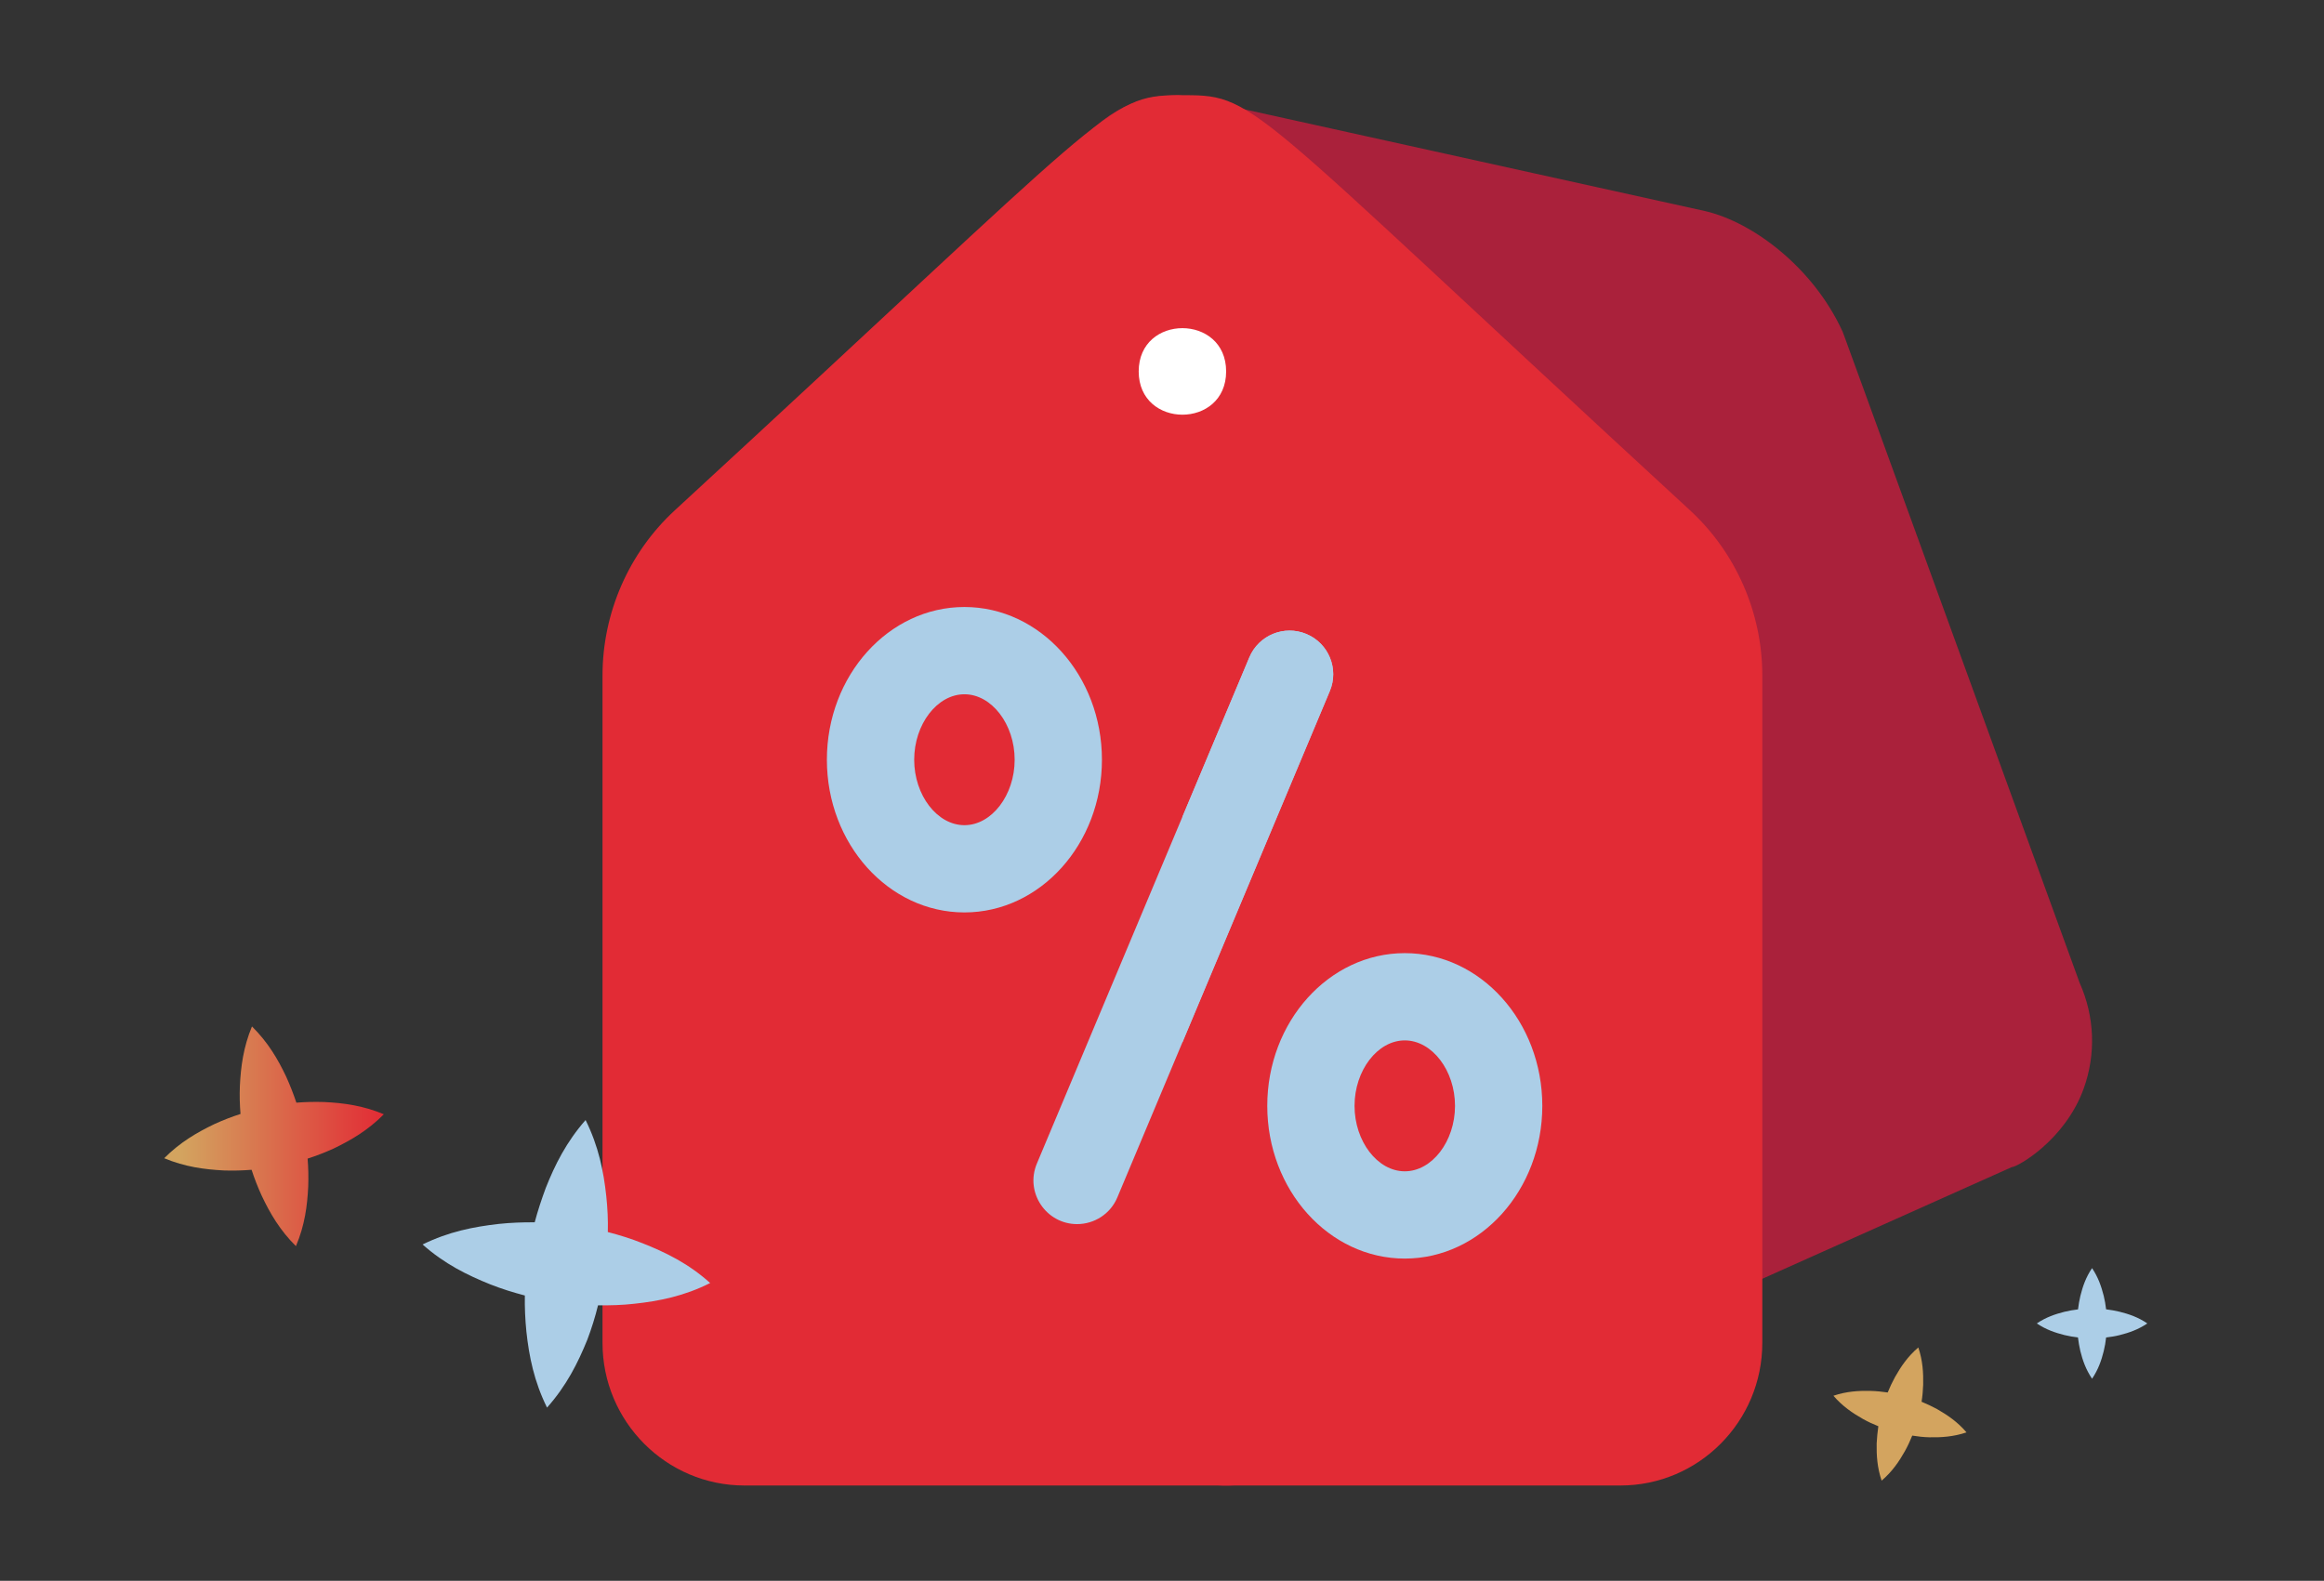
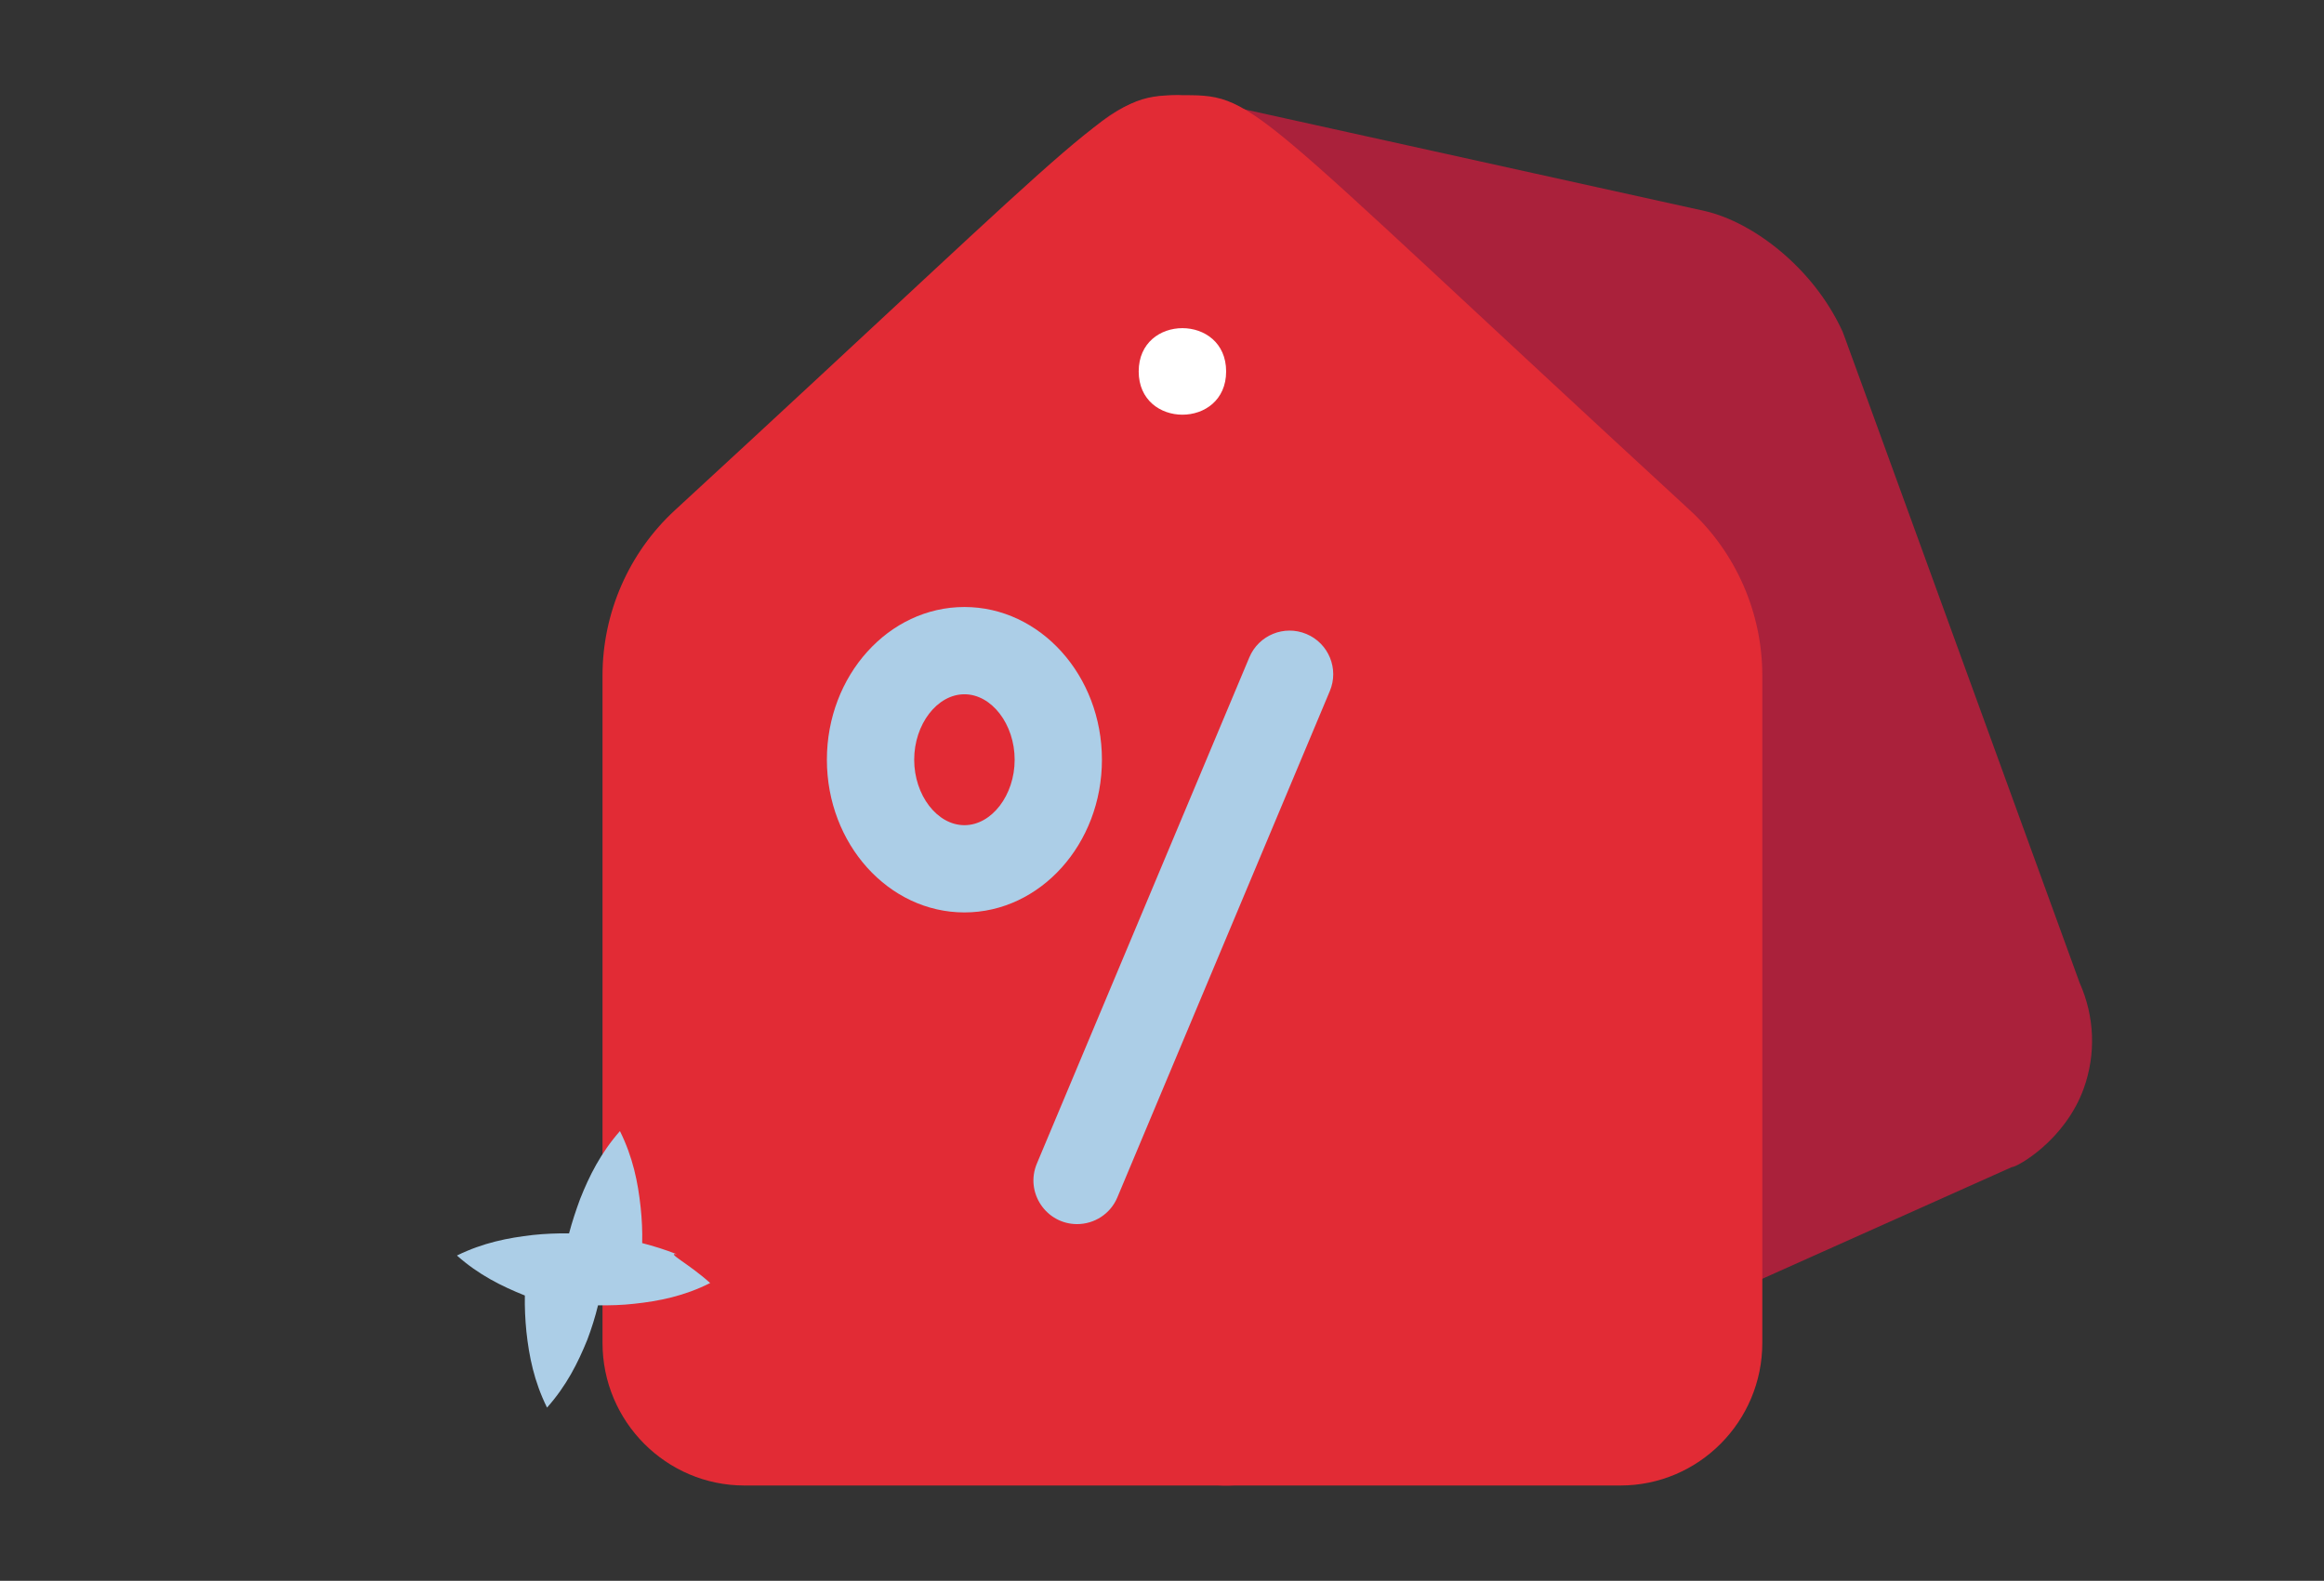
<svg xmlns="http://www.w3.org/2000/svg" id="Layer_1" x="0px" y="0px" width="490.818px" height="333.907px" viewBox="0 0 490.818 333.907" xml:space="preserve">
  <rect x="0" y="0" width="490.818" height="333.907" fill="#333333" stroke="none" />
  <g>
    <linearGradient id="SVGID_1_" gradientUnits="userSpaceOnUse" x1="34.678" y1="240.016" x2="81.064" y2="240.016">
      <stop offset="0.075" style="stop-color:#D3A45F" />
      <stop offset="1" style="stop-color:#E22B35" />
    </linearGradient>
-     <path fill="url(#SVGID_1_)" d="M81.064,235.365c-3.34,3.39-6.96,5.486-10.615,7.244c-1.804,0.816-3.632,1.532-5.482,2.123   c0.155,1.952,0.198,3.911,0.128,5.891c-0.197,4.059-0.719,8.192-2.597,12.597c-3.394-3.352-5.478-6.96-7.216-10.63   c-0.828-1.8-1.543-3.646-2.15-5.497c-1.928,0.155-3.908,0.206-5.871,0.14c-4.074-0.218-8.192-0.747-12.582-2.585   c3.348-3.372,6.944-5.456,10.619-7.217c1.804-0.824,3.635-1.536,5.494-2.131c-0.164-1.944-0.214-3.923-0.133-5.91   c0.195-4.055,0.731-8.185,2.554-12.578c3.391,3.352,5.491,6.948,7.229,10.619c0.82,1.812,1.536,3.65,2.149,5.485   c1.933-0.159,3.901-0.198,5.896-0.136C72.53,232.974,76.674,233.519,81.064,235.365" />
-     <path fill="#ACCEE7" d="M453.503,279.547c-1.944,1.314-3.888,1.975-5.836,2.464c-0.953,0.242-1.905,0.393-2.866,0.502   c-0.101,0.964-0.272,1.924-0.501,2.869c-0.482,1.952-1.143,3.888-2.464,5.844c-1.327-1.957-1.987-3.893-2.477-5.844   c-0.211-0.953-0.394-1.905-0.502-2.878c-0.953-0.112-1.894-0.264-2.858-0.501c-1.944-0.494-3.888-1.143-5.833-2.457   c1.944-1.315,3.889-1.964,5.833-2.458c0.964-0.241,1.905-0.389,2.87-0.509c0.109-0.964,0.279-1.917,0.501-2.858   c0.49-1.963,1.139-3.899,2.465-5.856c1.314,1.957,1.963,3.893,2.464,5.856c0.222,0.941,0.401,1.894,0.501,2.846   c0.953,0.121,1.913,0.28,2.866,0.514C449.616,277.571,451.56,278.224,453.503,279.547" />
-     <path fill="#D3A45F" d="M415.317,302.56c-2.771,0.93-5.341,1.085-7.846,1.035c-1.225-0.027-2.418-0.16-3.612-0.354   c-0.447,1.128-0.968,2.228-1.56,3.297c-1.229,2.185-2.663,4.296-4.906,6.216c-0.946-2.799-1.097-5.345-1.05-7.857   c0.066-1.221,0.172-2.426,0.354-3.636c-1.113-0.443-2.193-0.941-3.274-1.547c-2.174-1.233-4.308-2.676-6.213-4.892   c2.776-0.941,5.342-1.077,7.842-1.022c1.241,0.031,2.423,0.159,3.62,0.33c0.455-1.12,0.972-2.215,1.555-3.274   c1.245-2.204,2.667-4.319,4.911-6.237c0.937,2.792,1.077,5.339,1.026,7.87c-0.042,1.209-0.147,2.415-0.338,3.6   c1.101,0.459,2.208,0.973,3.282,1.559C411.282,298.894,413.417,300.324,415.317,302.56" />
    <g>
      <path fill="#AA213B" d="M440.062,229.953c-3.943,10.903-14.02,16.583-15.203,16.583c-81.063,36.292-12.757,5.716-55.371,24.787    c-107.277,43.754-105.302,45.752-119.599,40.379c-15.786-5.941-6.162,5.614-86.549-137.025    c-5.626-9.826-6.719-26.268,1.011-38.621c53.543-94.999,61.922-115.73,84.283-115.952c1.474,0.101-9.958-2.298,111.504,24.488    c10.237,2.395,22.831,12.038,28.95,25.331c0.234,0.509-3.561-9.884,50.126,137.686    C442.387,214.735,442.691,222.655,440.062,229.953L440.062,229.953z" />
      <path fill="#E22B35" d="M372.191,142.699v140.957c0,16.614-13.442,30.125-29.97,30.125H157.224    c-16.524,0-29.977-13.511-29.977-30.125V142.699c0-13.254,5.571-25.984,15.294-34.93c91.956-84.637,91.271-87.518,106.092-87.666    c17.158,0,11.812-1.124,108.265,87.666C366.62,116.715,372.191,129.445,372.191,142.699L372.191,142.699z" />
      <path fill="#FFFFFF" d="M258.954,78.456c0,12.19-18.466,12.185-18.466,0C240.488,66.266,258.954,66.271,258.954,78.456z" />
      <path fill="#ACCEE7" d="M280.851,145.978c-38.632,92.082-27.442,65.41-44.869,106.943c-1.477,3.53-4.903,5.645-8.503,5.645    c-6.533,0-11.054-6.675-8.5-12.776c4.619-11.003,24.169-57.587,44.877-106.939c1.971-4.689,7.371-6.905,12.064-4.929    C280.609,135.884,282.827,141.292,280.851,145.978L280.851,145.978z" />
-       <path fill="#ACCEE7" d="M280.851,145.978l-31.128,74.193v-47.642l14.134-33.679c1.971-4.689,7.371-6.905,12.064-4.929    C280.609,135.884,282.827,141.292,280.851,145.978z" />
      <path fill="#ACCEE7" d="M232.723,160.476c0-17.789-13.028-32.26-29.04-32.26c-16.015,0-29.048,14.472-29.048,32.26    c0,17.792,13.033,32.255,29.048,32.255C219.695,192.731,232.723,178.268,232.723,160.476L232.723,160.476z M203.683,174.302    c-5.75,0-10.61-6.33-10.61-13.826s4.86-13.826,10.61-13.826c5.75,0,10.607,6.329,10.607,13.826S209.434,174.302,203.683,174.302z" />
-       <path fill="#ACCEE7" d="M296.684,201.329c-16.012,0-29.044,14.475-29.044,32.26c0,17.788,13.033,32.259,29.044,32.259    c16.015,0,29.044-14.471,29.044-32.259C325.729,215.804,312.699,201.329,296.684,201.329z M296.684,247.414    c-5.751,0-10.611-6.326-10.611-13.825c0-7.492,4.859-13.826,10.611-13.826c5.746,0,10.607,6.334,10.607,13.826    C307.291,241.088,302.43,247.414,296.684,247.414z" />
    </g>
-     <path fill="#ACCEE7" d="M149.981,271.011c-5.479,2.765-10.801,3.822-16.012,4.378c-2.582,0.299-5.145,0.354-7.671,0.335   c-0.603,2.472-1.357,4.887-2.259,7.267c-1.995,4.911-4.397,9.708-8.507,14.335c-2.745-5.549-3.791-10.805-4.359-16.062   c-0.256-2.531-0.369-5.097-0.326-7.617c-2.462-0.646-4.868-1.396-7.255-2.333c-4.911-1.971-9.731-4.348-14.343-8.445   c5.525-2.718,10.801-3.737,16.058-4.34c2.546-0.268,5.066-0.366,7.621-0.343c0.642-2.425,1.454-4.875,2.333-7.254   c1.951-4.919,4.347-9.713,8.413-14.348c2.75,5.548,3.803,10.805,4.37,16.062c0.269,2.532,0.396,5.083,0.327,7.597   c2.446,0.634,4.865,1.381,7.31,2.356C140.564,264.53,145.423,266.894,149.981,271.011" />
+     <path fill="#ACCEE7" d="M149.981,271.011c-5.479,2.765-10.801,3.822-16.012,4.378c-2.582,0.299-5.145,0.354-7.671,0.335   c-0.603,2.472-1.357,4.887-2.259,7.267c-1.995,4.911-4.397,9.708-8.507,14.335c-2.745-5.549-3.791-10.805-4.359-16.062   c-0.256-2.531-0.369-5.097-0.326-7.617c-4.911-1.971-9.731-4.348-14.343-8.445   c5.525-2.718,10.801-3.737,16.058-4.34c2.546-0.268,5.066-0.366,7.621-0.343c0.642-2.425,1.454-4.875,2.333-7.254   c1.951-4.919,4.347-9.713,8.413-14.348c2.75,5.548,3.803,10.805,4.37,16.062c0.269,2.532,0.396,5.083,0.327,7.597   c2.446,0.634,4.865,1.381,7.31,2.356C140.564,264.53,145.423,266.894,149.981,271.011" />
  </g>
</svg>